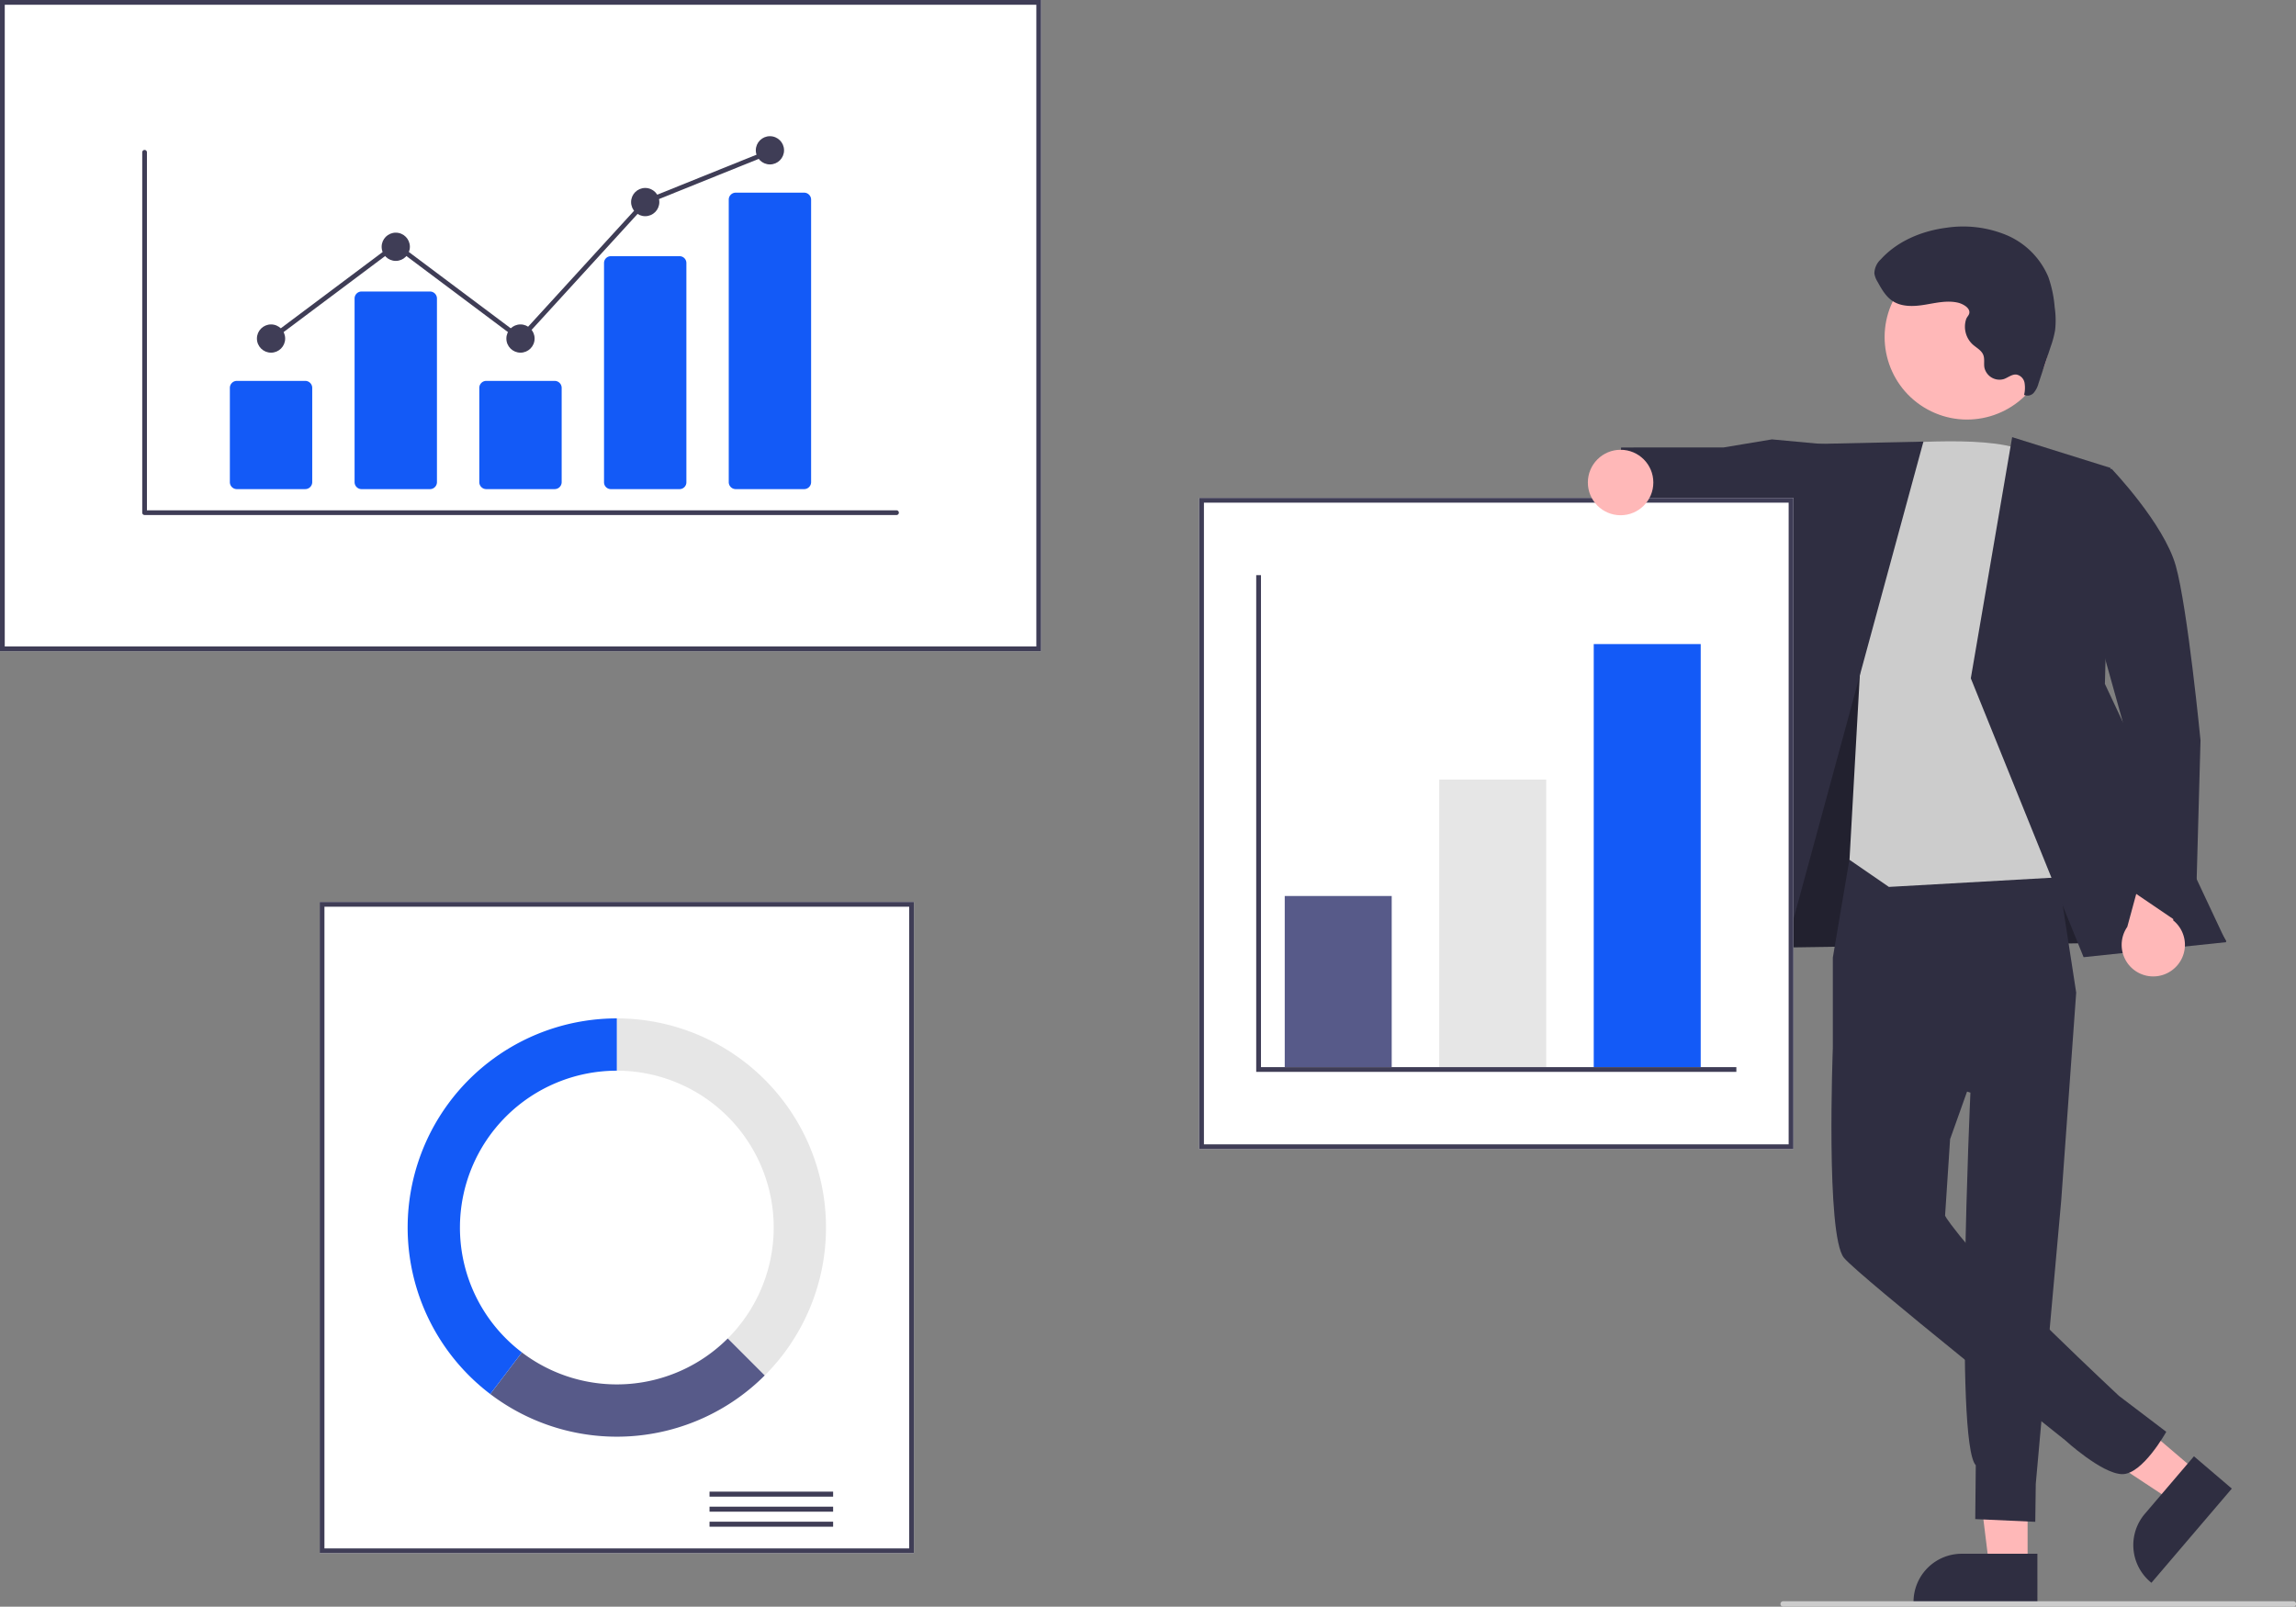
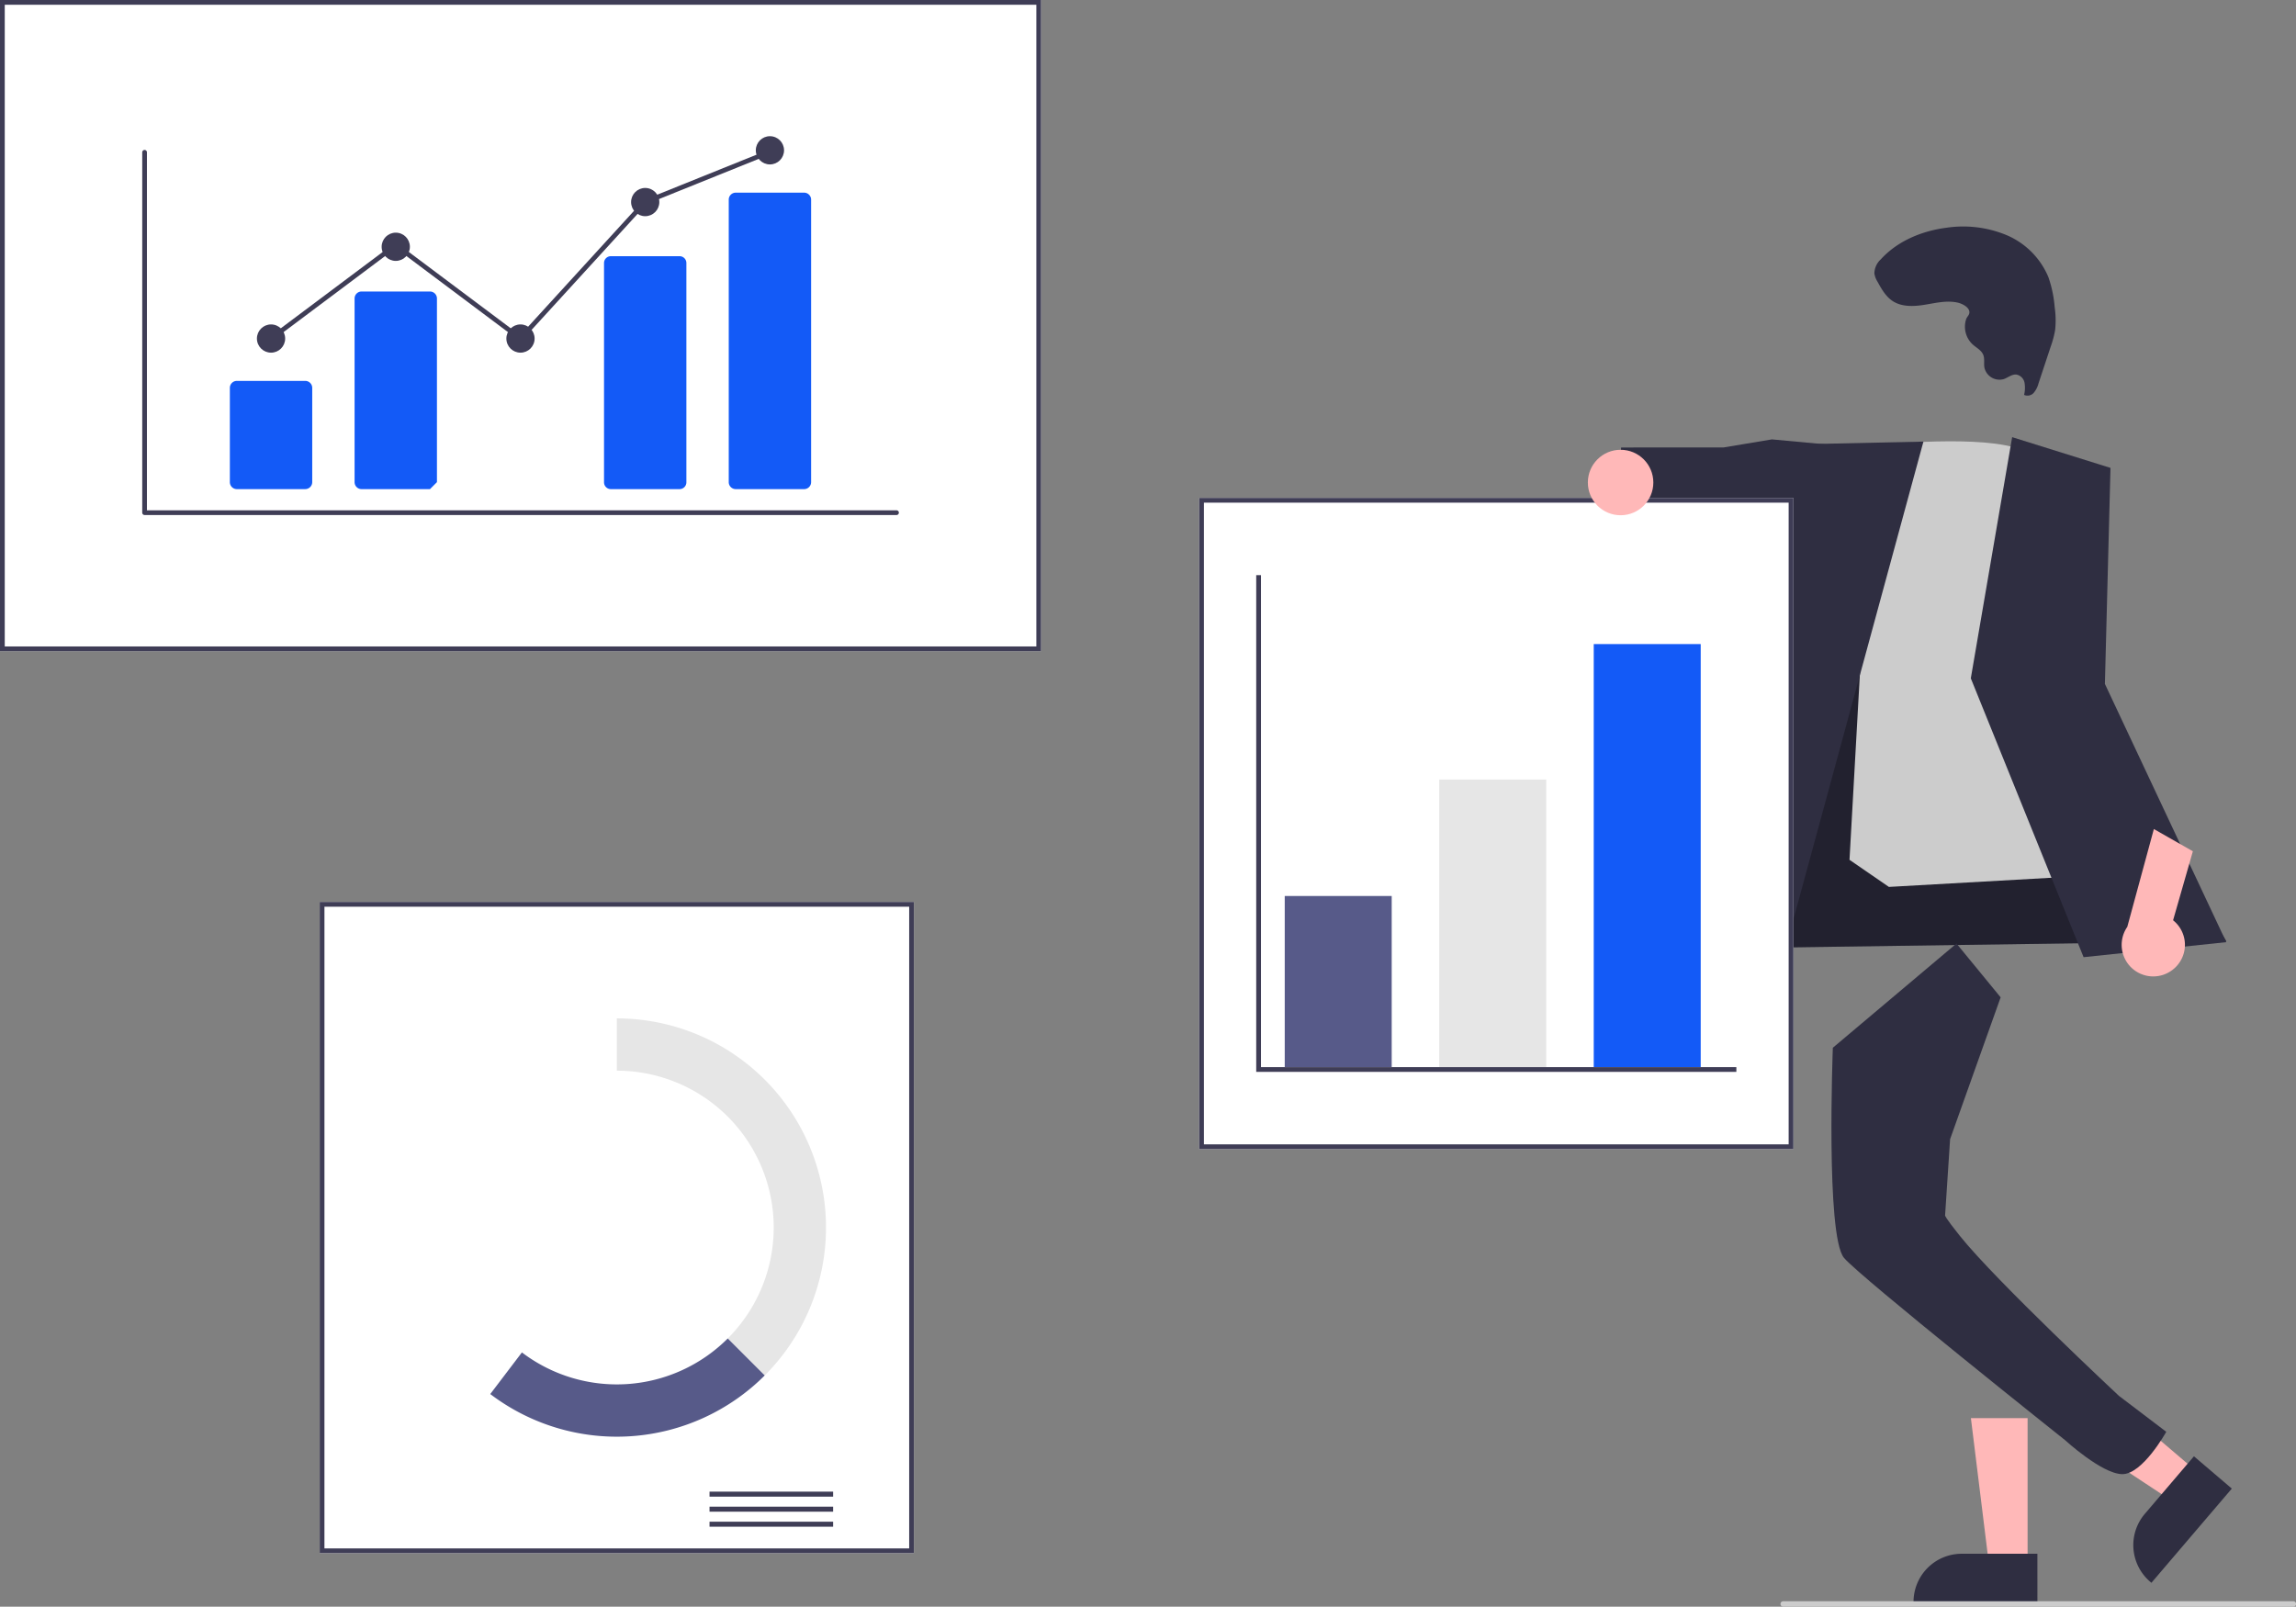
<svg xmlns="http://www.w3.org/2000/svg" width="604.742" height="423.238" viewBox="0 0 604.742 423.238">
  <rect x="0" y="0" width="604.742" height="423.238" fill="#808080" stroke="none" />
  <defs>
    <style>.a{fill:#ffb8b8;}.b{fill:#2f2e41;}.c{opacity:0.28;}.d{fill:#ccc;}.e{fill:#fff;}.f{fill:#3f3d56;}.g{fill:#e6e6e6;}.h{fill:#575a89;}.i{fill:#135af7;}</style>
  </defs>
  <path class="a" d="M737.36,558.909H727.243l-4.813-39.023h14.932Z" transform="translate(-203.313 -146.311)" />
  <path class="b" d="M913.227,738.206H880.6v-.413a12.7,12.7,0,0,1,12.7-12.7h19.926Z" transform="translate(-376.599 -315.801)" />
  <path class="a" d="M789.927,529.657l-6.567,7.7-32.81-21.669,9.693-11.358Z" transform="translate(-211.227 -141.932)" />
  <path class="b" d="M987.106,697.873,965.93,722.688l-.314-.268a12.7,12.7,0,0,1-1.417-17.9h0l12.933-15.156Z" transform="translate(-399.27 -305.744)" />
  <path class="b" d="M642,281.713l-3.15,29.045,127.31-1.816-55.52-90.465-45.332-1.628Z" transform="translate(-179.792 -61.027)" />
  <path class="c" d="M642,281.713l-3.15,29.045,127.31-1.816-55.52-90.465-45.332-1.628Z" transform="translate(-179.792 -61.027)" />
-   <path class="b" d="M855.519,467.31l-4.495,26.576V517.64l36.238,11.829s-4.242,92.267,1.413,98.144l-.139,14.186,15.809.719.129-9.984,6.7-74.628,3.948-54.791-6.4-41.541Z" transform="translate(-368.275 -241.638)" />
  <path class="b" d="M883.449,501.392,850.88,528.846s-1.906,49.532,2.935,55.341c4.158,4.989,58.231,48.023,58.231,48.023s9.61,8.815,15,8.956,11.65-11.156,11.65-11.156l-12.473-9.477s-32.313-30.163-41.908-42.156c-3.873-4.841-3.873-5.325-3.873-5.325l1.323-20.13,13.312-37.359Z" transform="translate(-368.13 -252.844)" />
  <path class="b" d="M647.073,162.377l-14.042-1.3L620.293,163.2l-26.971.009-2.3,19.548,24.613,5.508,6-2.94,25,9.526Z" transform="translate(-166.331 -45.332)" />
  <path class="d" d="M867.506,318.013s29.8-2.792,36.579,2.532,21.3,110.851,21.3,110.851l-57.878,3.267-10.376-7.139,2.945-52.683Z" transform="translate(-369.993 -201.03)" />
  <path class="b" d="M680.145,161.885l-32.874.721L616.622,301.1l24.2,5.325Z" transform="translate(-173.535 -45.559)" />
  <path class="b" d="M733.28,160.256l25.9,8.1-1.471,56.9,31.968,68.03-37.581,3.959-29.705-73.46Z" transform="translate(-203.3 -45.101)" />
  <path class="a" d="M970.749,496.133a8.273,8.273,0,0,0-.313-12.682l5.21-18.174-10.272-5.859-7,25.768a8.318,8.318,0,0,0,12.372,10.947Z" transform="translate(-398.069 -241.031)" />
-   <path class="b" d="M931.905,328.714l15.322-1.329s13.756,14.387,16.885,25.526,6.518,45.992,6.518,45.992l-1.413,50.986-17.911-12.163-1.2-43.855Z" transform="translate(-391.037 -203.873)" />
-   <circle class="a" cx="21.72" cy="21.72" r="21.72" transform="translate(488.637 97.438) rotate(-61.337)" />
  <path class="b" d="M888.246,258.594c-2.85-.658-5.808.071-8.694.544s-6.067.629-8.509-.981c-1.8-1.189-2.912-3.157-3.953-5.049a5.811,5.811,0,0,1-.85-2.228,5.188,5.188,0,0,1,1.713-3.716c4.392-4.828,10.81-7.47,17.282-8.309a29.859,29.859,0,0,1,15.781,1.927,20.646,20.646,0,0,1,11.068,11.106,31.539,31.539,0,0,1,1.653,7.931,23.686,23.686,0,0,1,.111,6.007,25.746,25.746,0,0,1-1.164,4.352l-3.2,9.662a6.367,6.367,0,0,1-1.258,2.491,2.177,2.177,0,0,1-2.549.559,7.932,7.932,0,0,0,.115-3.205,2.7,2.7,0,0,0-2.134-2.152c-1.179-.125-2.187.789-3.306,1.183a4.067,4.067,0,0,1-5.055-2.743q-.046-.155-.079-.313c-.177-1.1.12-2.287-.3-3.324-.491-1.215-1.791-1.852-2.769-2.725a6.373,6.373,0,0,1-1.749-6.623c.262-.8,1-1.17.853-2.093C891.061,259.679,889.275,258.832,888.246,258.594Z" transform="translate(-372.553 -178.866)" />
  <path class="e" d="M453.42,327.041H179.2V155.5H453.42Z" transform="translate(-179.205 -155.5)" />
  <path class="f" d="M453.42,327.041H179.2V155.5H453.42Zm-272.963-1.252H452.168V156.752H180.457Z" transform="translate(-179.205 -155.5)" />
  <path class="e" d="M452.9,657.684H296.389V486.143H452.9Z" transform="translate(-212.184 -248.553)" />
  <path class="f" d="M452.9,657.684H296.389V486.143H452.9Zm-155.263-1.252H451.653V487.4H297.641Z" transform="translate(-212.184 -248.553)" />
  <rect class="f" width="32.555" height="1.32" transform="translate(186.88 392.93)" />
  <rect class="f" width="32.555" height="1.32" transform="translate(186.88 396.89)" />
  <rect class="f" width="32.555" height="1.32" transform="translate(186.88 400.849)" />
  <path class="g" d="M405.3,528.835v13.773a41.32,41.32,0,0,1,29.218,70.538l9.739,9.739a55.093,55.093,0,0,0-38.957-94.05Z" transform="translate(-242.834 -260.567)" />
  <path class="h" d="M431.2,655.906l-9.739-9.739a41.31,41.31,0,0,1-54.217,3.676l-8.336,10.969a55.092,55.092,0,0,0,72.293-4.906Z" transform="translate(-229.778 -293.588)" />
-   <path class="i" d="M342.4,583.928a41.32,41.32,0,0,1,41.32-41.32V528.835a55.093,55.093,0,0,0-33.336,98.956l8.337-10.969A41.248,41.248,0,0,1,342.4,583.928Z" transform="translate(-221.255 -260.567)" />
  <path class="e" d="M775.271,509.57H618.755V338.029H775.271Z" transform="translate(-302.907 -206.869)" />
  <path class="f" d="M775.271,509.57H618.755V338.029H775.271Zm-155.263-1.252H774.019V339.281H620.008Z" transform="translate(-302.907 -206.869)" />
  <rect class="h" width="28.173" height="45.076" transform="translate(338.386 236.025)" />
  <rect class="g" width="28.173" height="75.753" transform="translate(379.081 205.348)" />
  <rect class="i" width="28.173" height="111.439" transform="translate(419.775 169.663)" />
  <path class="f" d="M586.925,341.692H460.461V210.845h1.252v129.6H586.925Z" transform="translate(-129.587 -59.338)" />
  <circle class="a" cx="8.623" cy="8.623" r="8.623" transform="translate(418.225 118.481)" />
  <path class="d" d="M966.886,743.937H832.514a.719.719,0,0,1,0-1.437H966.886a.719.719,0,1,1,0,1.437Z" transform="translate(-362.863 -320.699)" />
  <path class="f" d="M430.01,306.635H231.959a.62.62,0,0,1-.62-.62V211.089a.62.62,0,0,1,1.24,0V305.4H430.01a.62.62,0,0,1,0,1.24Z" transform="translate(-193.877 -170.97)" />
  <path class="i" d="M283.314,323.644H265.3a1.842,1.842,0,0,1-1.84-1.84V296.972a1.842,1.842,0,0,1,1.84-1.84h18.014a1.842,1.842,0,0,1,1.84,1.84V321.8a1.842,1.842,0,0,1-1.84,1.84Z" transform="translate(-202.917 -194.797)" />
-   <path class="i" d="M329.029,314.42H311.016a1.842,1.842,0,0,1-1.84-1.84V264.2a1.842,1.842,0,0,1,1.84-1.84h18.014a1.842,1.842,0,0,1,1.84,1.84V312.58a1.842,1.842,0,0,1-1.84,1.84Z" transform="translate(-215.782 -185.572)" />
-   <path class="i" d="M374.745,323.644H356.731a1.842,1.842,0,0,1-1.84-1.84V296.972a1.842,1.842,0,0,1,1.84-1.84h18.014a1.842,1.842,0,0,1,1.84,1.84V321.8a1.842,1.842,0,0,1-1.84,1.84Z" transform="translate(-228.648 -194.797)" />
+   <path class="i" d="M329.029,314.42H311.016a1.842,1.842,0,0,1-1.84-1.84V264.2a1.842,1.842,0,0,1,1.84-1.84h18.014a1.842,1.842,0,0,1,1.84,1.84V312.58Z" transform="translate(-215.782 -185.572)" />
  <path class="i" d="M420.461,310.778H402.447a1.8,1.8,0,0,1-1.84-1.756V251.173a1.8,1.8,0,0,1,1.84-1.756h18.014a1.8,1.8,0,0,1,1.84,1.756v57.848a1.8,1.8,0,0,1-1.84,1.756Z" transform="translate(-241.514 -181.931)" />
  <path class="i" d="M466.176,304.224H448.163a1.842,1.842,0,0,1-1.84-1.84V227.968a1.842,1.842,0,0,1,1.84-1.84h18.014a1.842,1.842,0,0,1,1.84,1.84v74.417a1.842,1.842,0,0,1-1.84,1.84Z" transform="translate(-254.38 -175.377)" />
  <circle class="f" cx="3.719" cy="3.719" r="3.719" transform="translate(67.671 85.461)" />
  <circle class="f" cx="3.719" cy="3.719" r="3.719" transform="translate(100.521 61.288)" />
  <circle class="f" cx="3.719" cy="3.719" r="3.719" transform="translate(133.371 85.461)" />
  <circle class="f" cx="3.719" cy="3.719" r="3.719" transform="translate(166.221 49.512)" />
  <circle class="f" cx="3.719" cy="3.719" r="3.719" transform="translate(199.071 35.876)" />
  <path class="f" d="M164.982,105.451,132.055,80.788,99.576,105.114l-.743-.992,33.222-24.883,32.771,24.546,32.566-35.638.131-.053,32.849-13.236.463,1.15L198.117,69.191Z" transform="translate(-27.814 -15.439)" />
</svg>